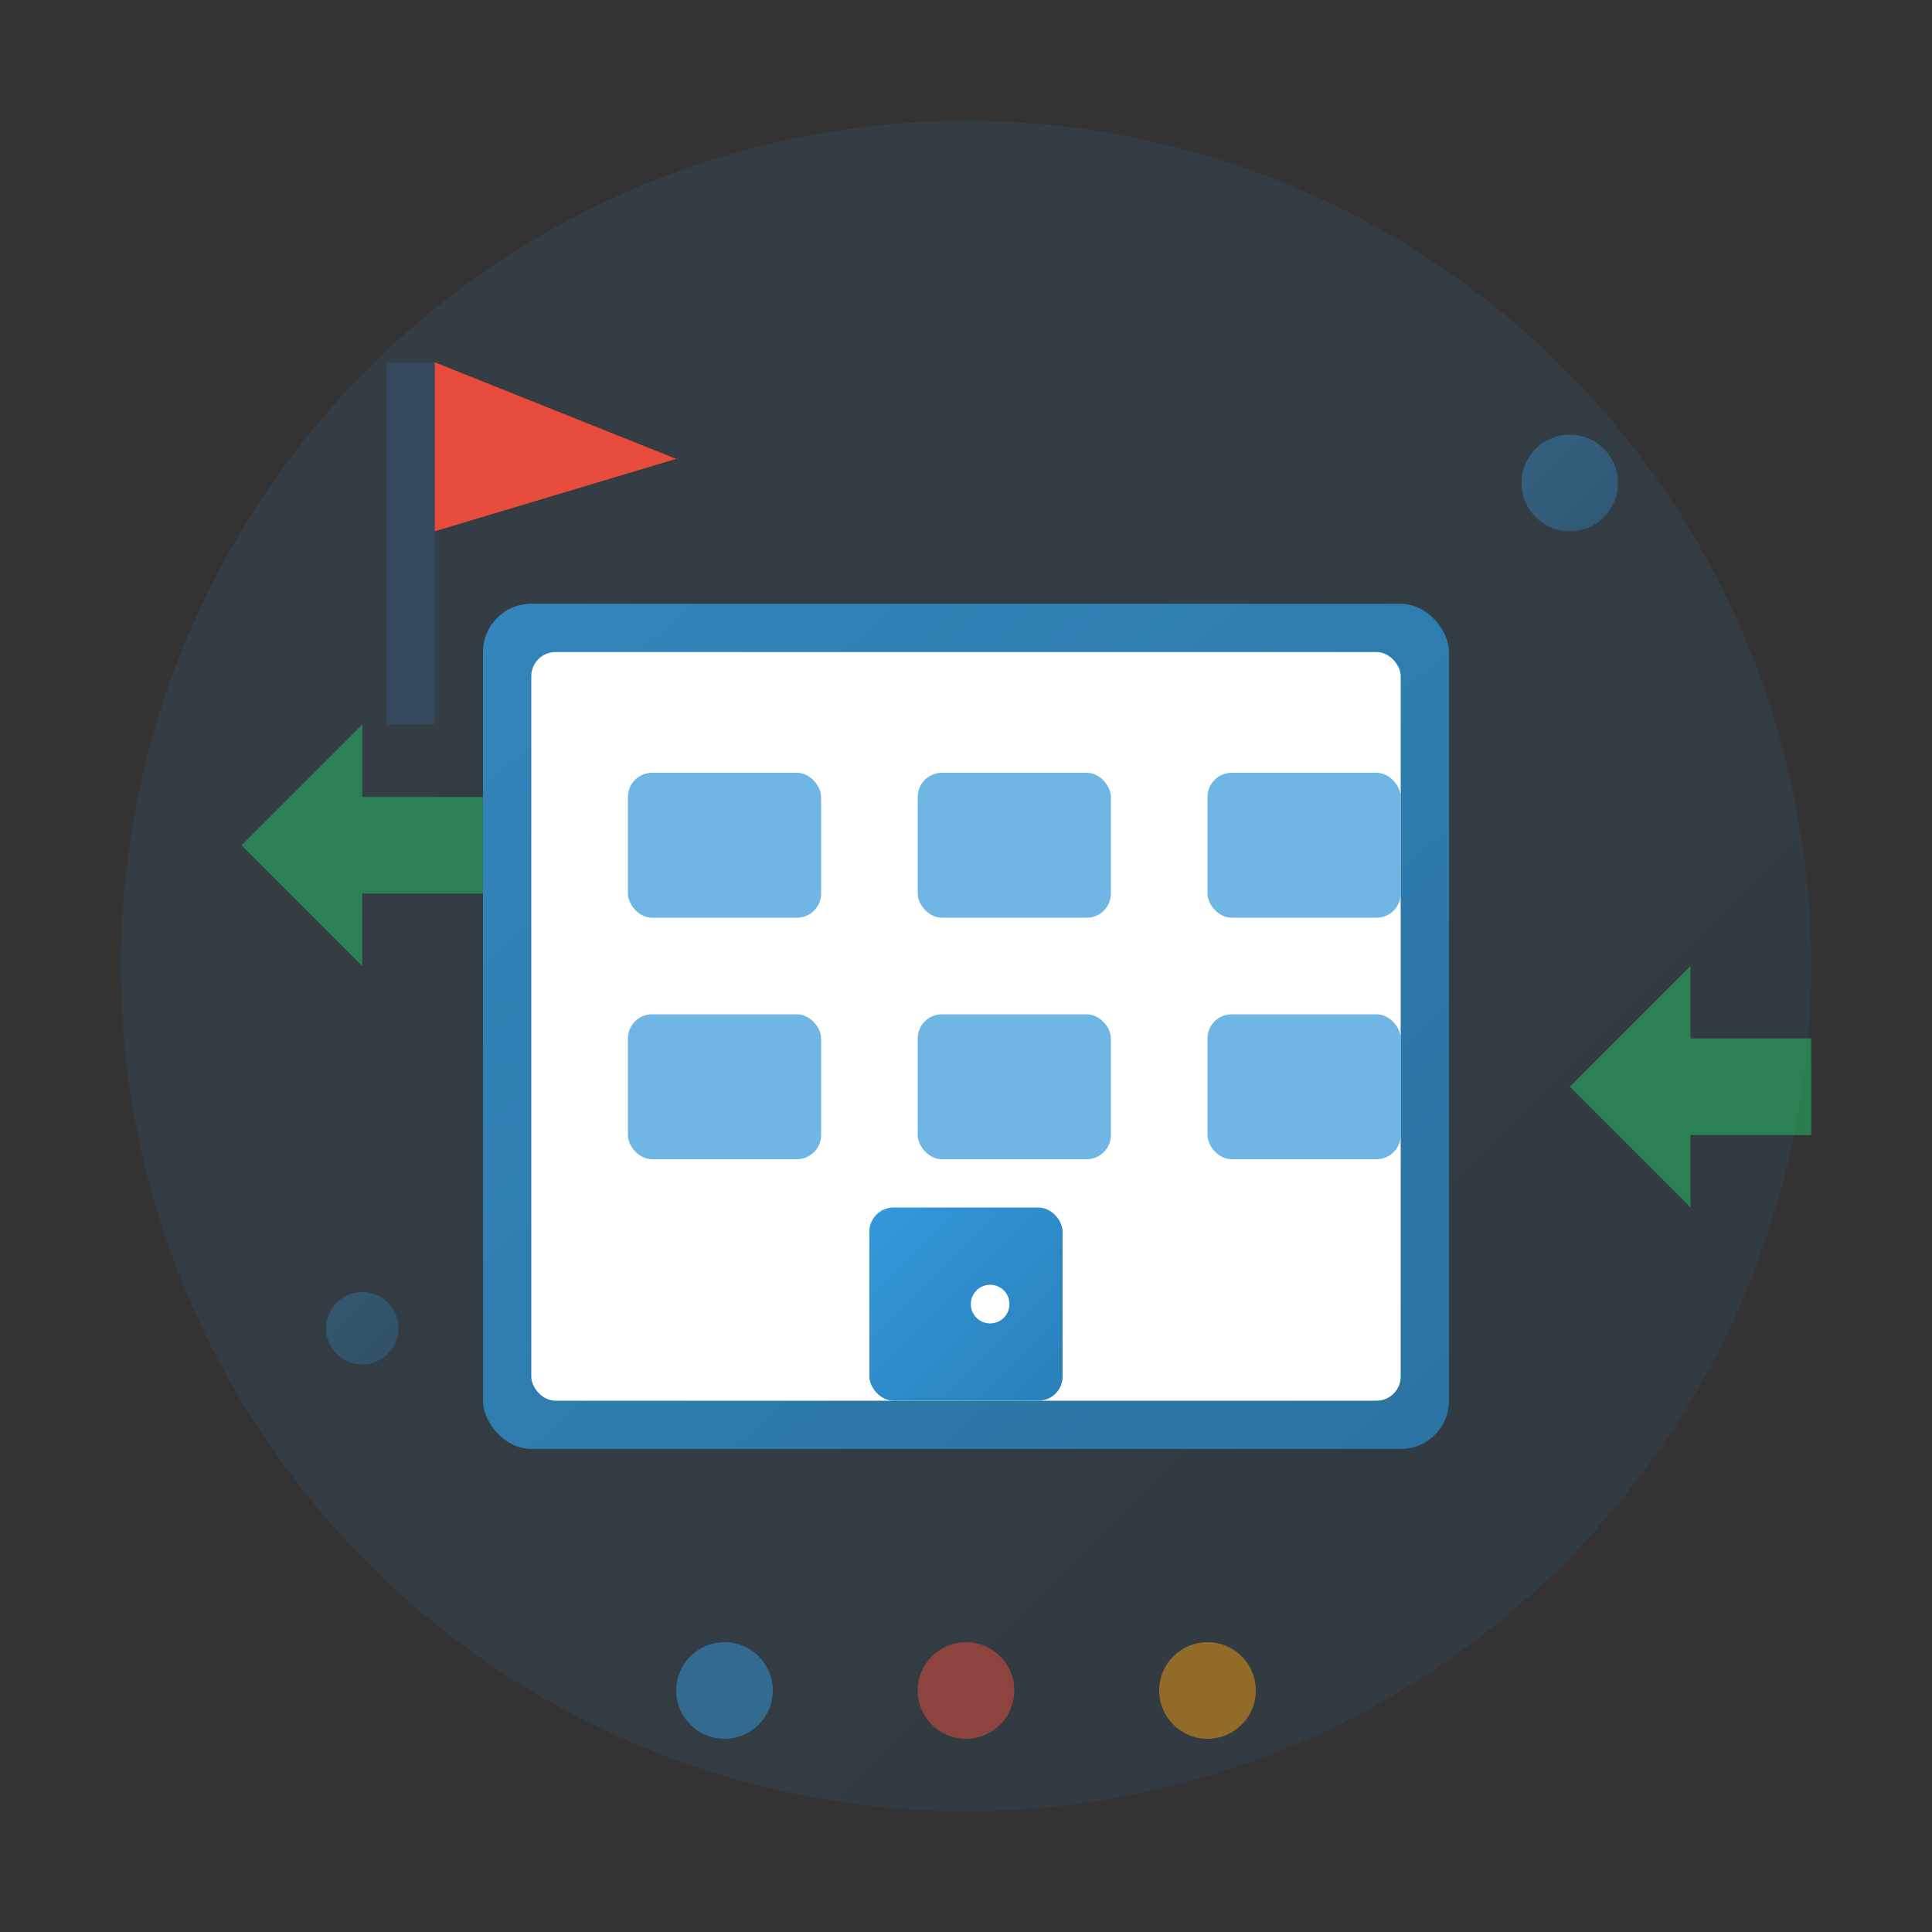
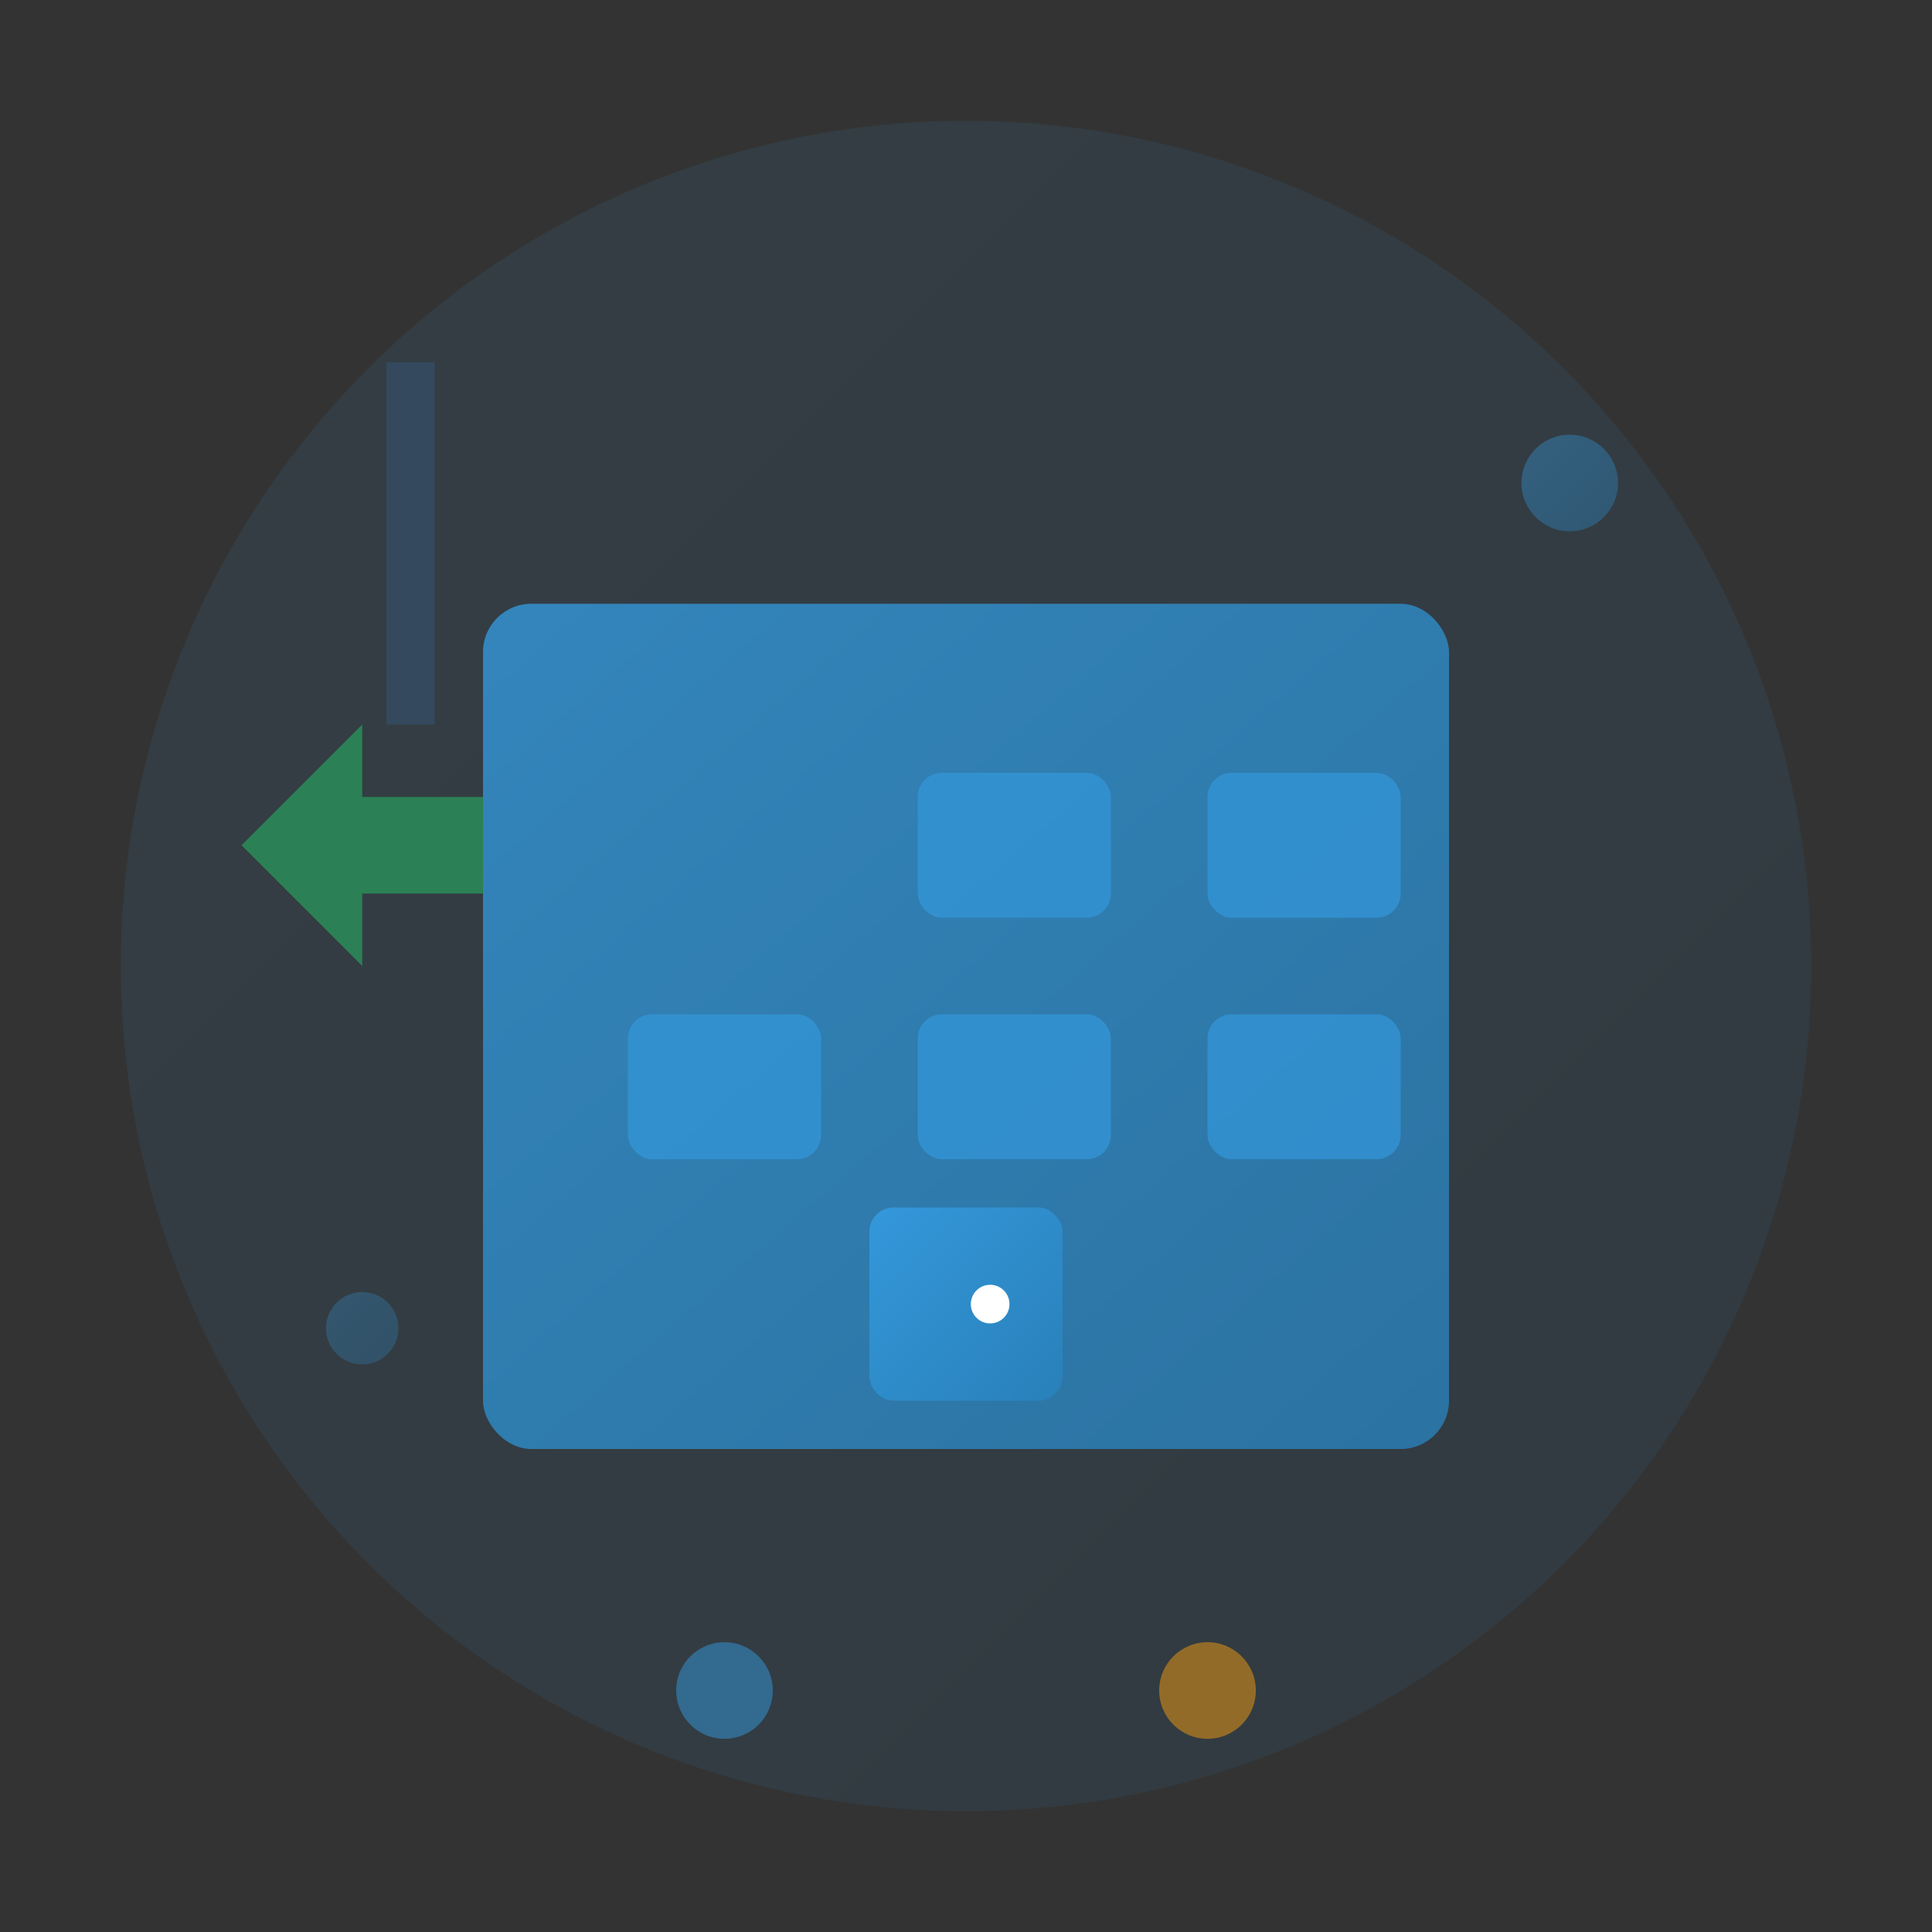
<svg xmlns="http://www.w3.org/2000/svg" viewBox="0 0 80 80">
  <rect x="0" y="0" width="80" height="80" fill="#333333" stroke="none" />
  <defs>
    <linearGradient id="aboutGradient" x1="0%" y1="0%" x2="100%" y2="100%">
      <stop offset="0%" style="stop-color:#3498db;stop-opacity:1" />
      <stop offset="100%" style="stop-color:#2980b9;stop-opacity:1" />
    </linearGradient>
  </defs>
  <circle cx="40" cy="40" r="35" fill="url(#aboutGradient)" opacity="0.1" />
  <rect x="20" y="25" width="40" height="35" rx="2" fill="url(#aboutGradient)" opacity="0.8" />
-   <rect x="22" y="27" width="36" height="31" rx="1" fill="white" />
-   <rect x="26" y="32" width="8" height="6" rx="1" fill="#3498db" opacity="0.7" />
  <rect x="38" y="32" width="8" height="6" rx="1" fill="#3498db" opacity="0.7" />
  <rect x="50" y="32" width="8" height="6" rx="1" fill="#3498db" opacity="0.7" />
  <rect x="26" y="42" width="8" height="6" rx="1" fill="#3498db" opacity="0.7" />
  <rect x="38" y="42" width="8" height="6" rx="1" fill="#3498db" opacity="0.7" />
  <rect x="50" y="42" width="8" height="6" rx="1" fill="#3498db" opacity="0.7" />
  <rect x="36" y="50" width="8" height="8" rx="1" fill="url(#aboutGradient)" />
  <circle cx="41" cy="54" r="0.8" fill="white" />
  <rect x="16" y="15" width="2" height="15" fill="#34495e" />
-   <polygon points="18,15 18,22 28,19 18,15" fill="#e74c3c" />
  <g opacity="0.6" fill="#27ae60">
-     <polygon points="65,45 70,40 70,43 75,43 75,47 70,47 70,50" />
    <polygon points="10,35 15,30 15,33 20,33 20,37 15,37 15,40" />
  </g>
  <g opacity="0.5">
    <circle cx="30" cy="70" r="2" fill="#3498db" />
-     <circle cx="40" cy="70" r="2" fill="#e74c3c" />
    <circle cx="50" cy="70" r="2" fill="#f39c12" />
  </g>
  <circle cx="65" cy="20" r="2" fill="url(#aboutGradient)" opacity="0.4" />
  <circle cx="15" cy="55" r="1.5" fill="url(#aboutGradient)" opacity="0.3" />
</svg>